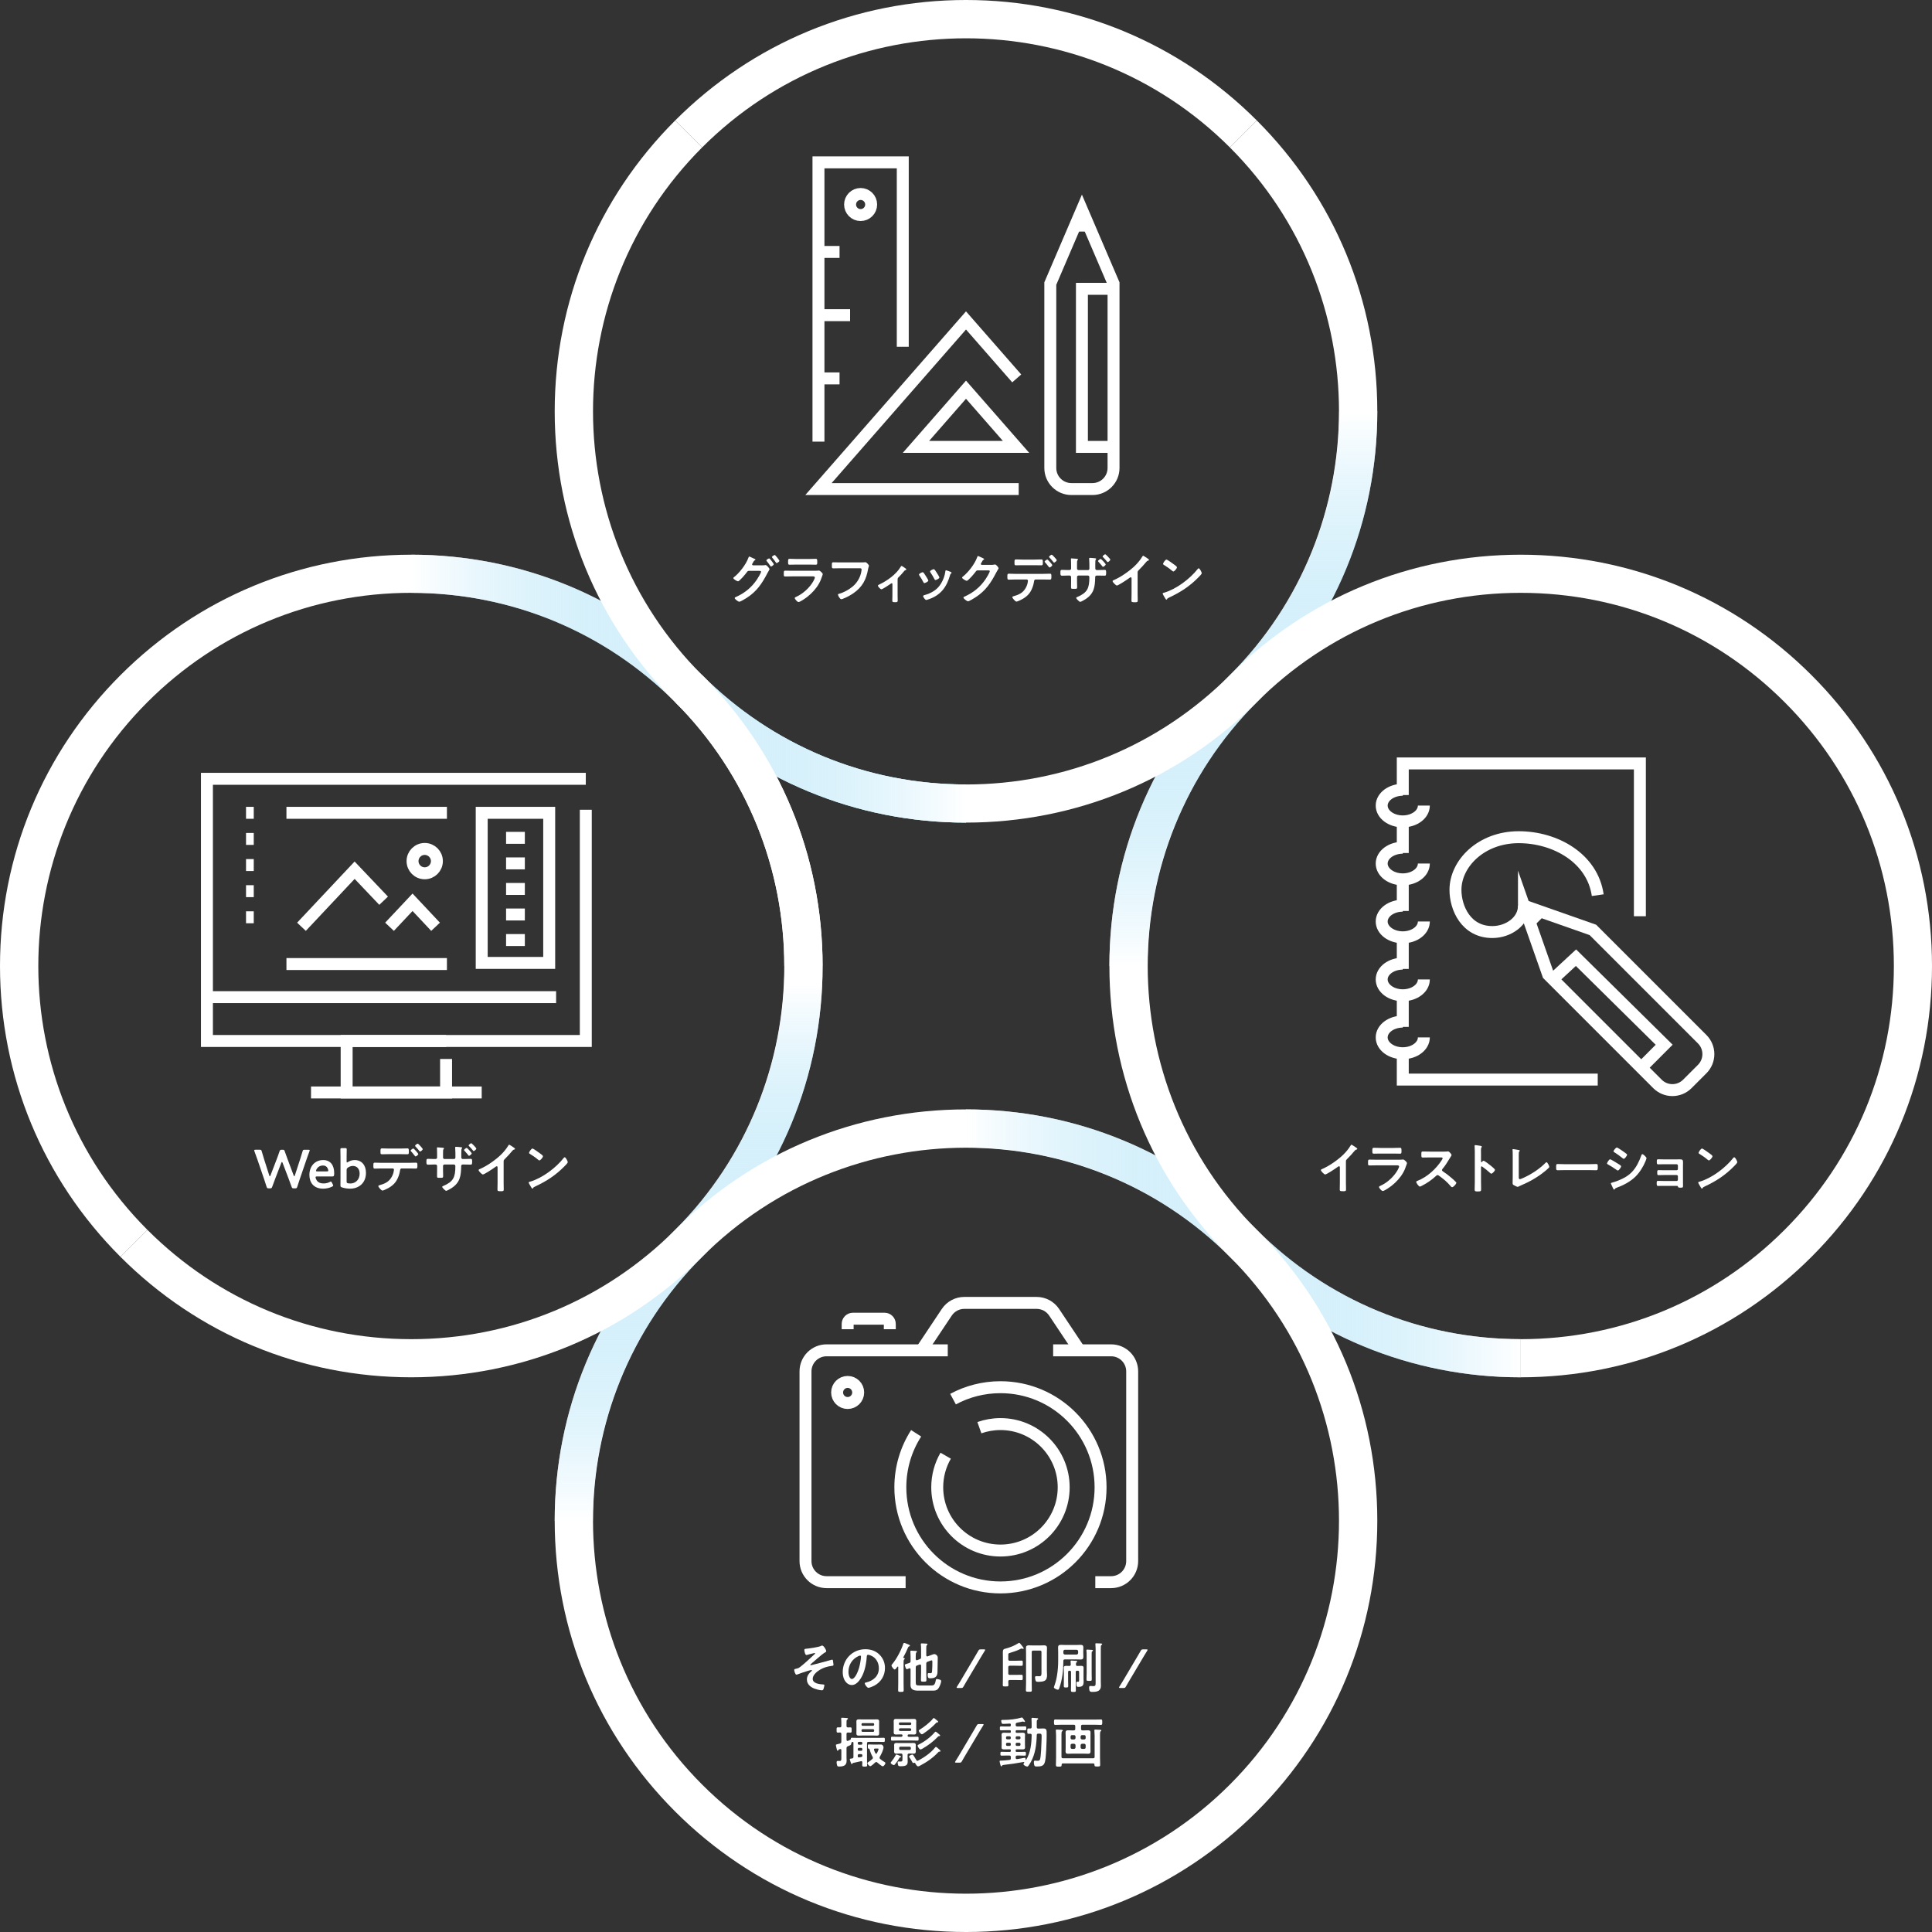
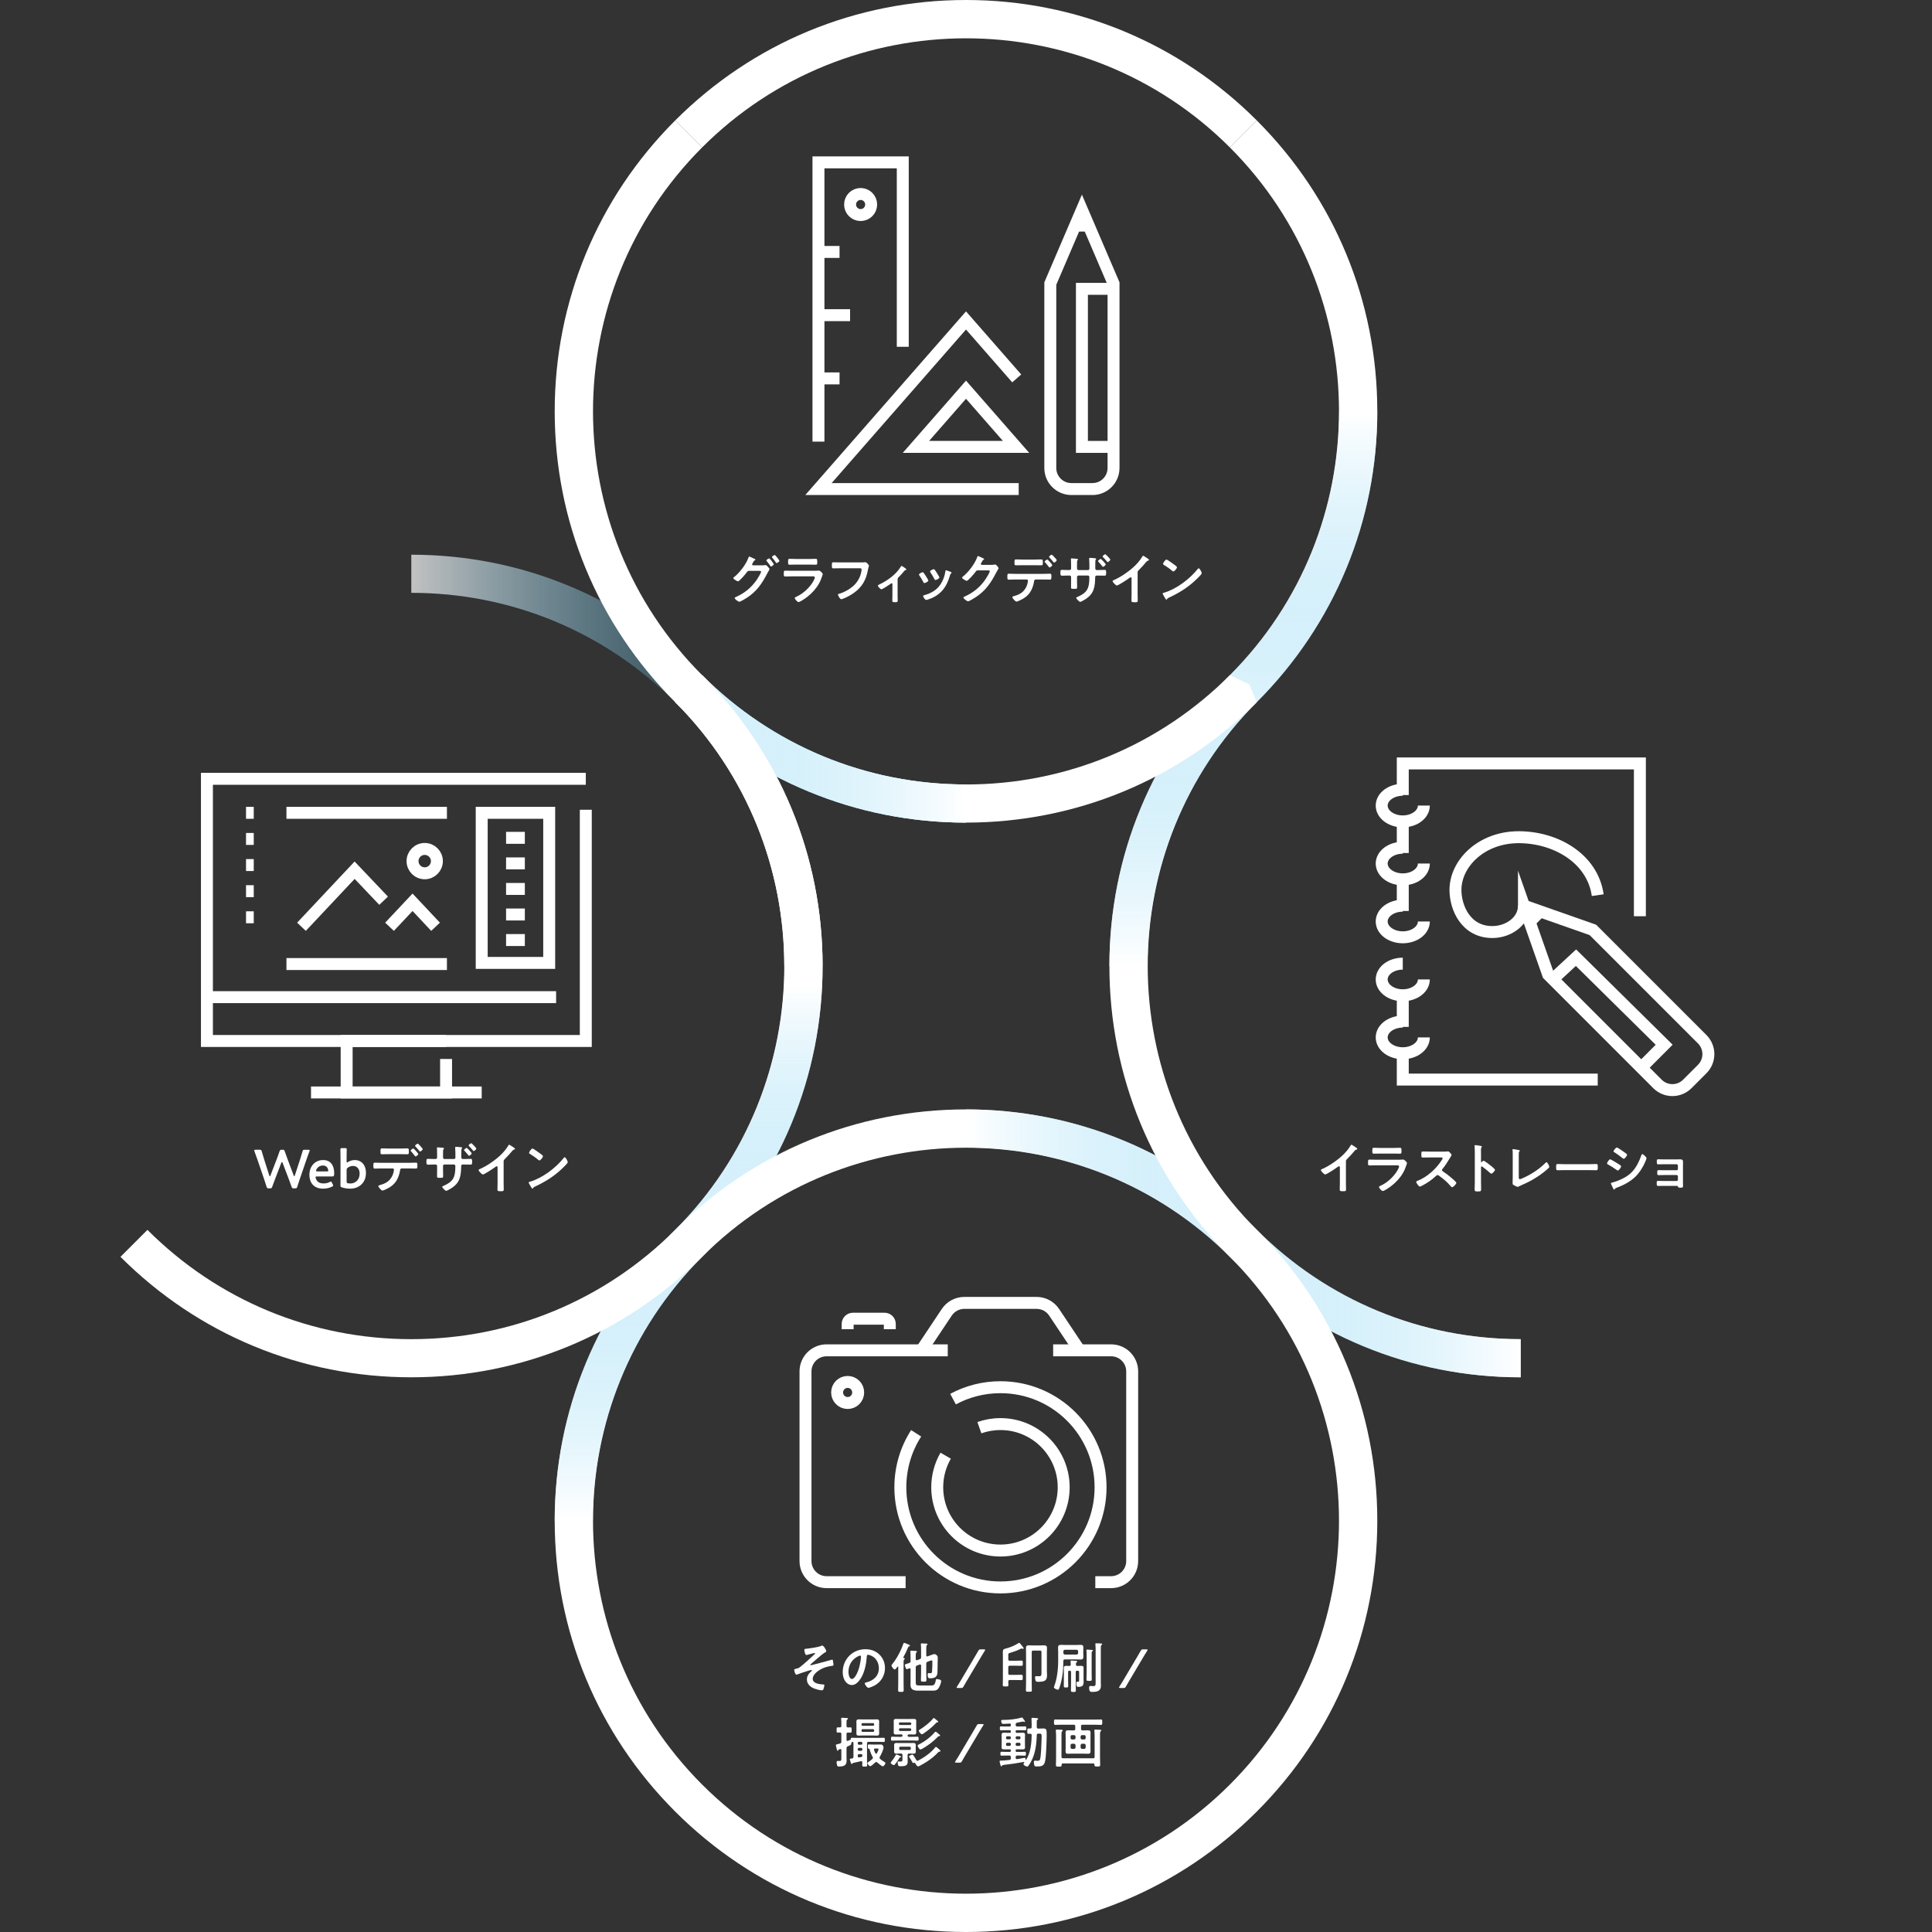
<svg xmlns="http://www.w3.org/2000/svg" xmlns:xlink="http://www.w3.org/1999/xlink" width="550" height="550" viewBox="0 0 550 550">
  <rect x="0" y="0" width="550" height="550" fill="#333333" stroke="none" />
  <defs>
    <style>.p{fill:url(#i);}.p,.q,.r,.s,.t,.u,.v,.w,.x,.y{stroke-width:0px;}.p,.q,.r,.s,.u,.v,.x,.y{mix-blend-mode:multiply;opacity:.7;}.z{fill:none;stroke:#fff;stroke-miterlimit:10;stroke-width:3.402px;}.aa{isolation:isolate;}.q{fill:url(#g);}.r{fill:url(#e);}.s{fill:url(#d);}.t{fill:#fff;}.u{fill:url(#b);}.v{fill:url(#h);}.w{fill:url(#f);}.x{fill:url(#j);}.y{fill:url(#c);}</style>
    <linearGradient id="b" x1="350.118" y1="371.103" x2="432.912" y2="371.103" gradientUnits="userSpaceOnUse">
      <stop offset="0" stop-color="#58c4ef" stop-opacity=".3" />
      <stop offset="1" stop-color="#fff" />
    </linearGradient>
    <linearGradient id="c" x1="2709.971" y1="727.798" x2="2792.765" y2="727.798" gradientTransform="translate(3067.765 1064.607) rotate(-180)" xlink:href="#b" />
    <linearGradient id="d" x1="868.057" y1="-312.328" x2="950.851" y2="-312.328" gradientTransform="translate(683.431 1067.939) rotate(-90)" xlink:href="#b" />
    <linearGradient id="e" x1="2242.883" y1="713.229" x2="2325.677" y2="713.229" gradientTransform="translate(2442.765 892.126) rotate(-180)" xlink:href="#b" />
    <linearGradient id="f" x1="204.403" y1="213.191" x2="337.492" y2="213.191" gradientUnits="userSpaceOnUse">
      <stop offset="0" stop-color="#6ebdd5" />
      <stop offset="1" stop-color="#69c7c2" />
    </linearGradient>
    <linearGradient id="g" x1="213.191" y1="350.8" x2="213.191" y2="280.265" xlink:href="#b" />
    <linearGradient id="h" x1="1263.717" y1="1931.87" x2="1346.511" y2="1931.87" gradientTransform="translate(2110.767 -913.6) rotate(90)" xlink:href="#b" />
    <linearGradient id="i" x1="87.598" y1="617.976" x2="170.392" y2="617.976" gradientTransform="translate(104.607 -404.785)" xlink:href="#b" />
    <linearGradient id="j" x1="811.027" y1="2247.871" x2="893.821" y2="2247.871" gradientTransform="translate(2584.679 -618.821) rotate(90)" xlink:href="#b" />
  </defs>
  <g class="aa">
    <g id="a">
      <path class="t" d="M275,315.823h0v10.906c27.204,0,54.408,10.355,75.118,31.065l7.677-7.677c-22.115-22.115-51.519-34.294-82.794-34.294Z" />
      <path class="t" d="M432.912,392.088c-31.276,0-60.679-12.179-82.794-34.294l7.677-7.677c20.064,20.065,46.741,31.115,75.117,31.115" />
      <path class="u" d="M432.912,392.088c-31.276,0-60.679-12.179-82.794-34.294l7.677-7.677c20.064,20.065,46.741,31.115,75.117,31.115" />
      <path class="y" d="M275,315.823c31.276,0,60.679,12.179,82.794,34.294l-7.677,7.677c-20.064-20.065-46.741-31.115-75.117-31.115" />
      <path class="t" d="M357.794,199.882l-7.677-7.676c41.42-41.42,41.42-108.816,0-150.236l7.677-7.676c22.115,22.115,34.294,51.518,34.294,82.794s-12.179,60.679-34.294,82.794Z" />
      <path class="s" d="M392.088,117.088c0,31.276-12.179,60.679-34.294,82.794l-7.677-7.677c20.065-20.064,31.115-46.741,31.115-75.117" />
      <path class="t" d="M350.118,41.971C308.699.551,241.302.551,199.882,41.971l-7.677-7.676C214.321,12.179,243.725,0,275,0s60.679,12.179,82.794,34.294l-7.677,7.676Z" />
-       <path class="t" d="M432.912,392.088c31.275,0,60.679-12.179,82.794-34.294,22.115-22.115,34.294-51.519,34.294-82.794s-12.179-60.679-34.294-82.794c-22.115-22.115-51.519-34.294-82.794-34.294s-60.679,12.179-82.794,34.295l7.677,7.676c20.064-20.065,46.741-31.115,75.117-31.115s55.053,11.05,75.117,31.115c20.065,20.065,31.115,46.742,31.115,75.117s-11.05,55.053-31.115,75.117c-20.065,20.065-46.742,31.115-75.117,31.115v10.856Z" />
-       <path class="t" d="M34.294,357.794C12.179,335.679,0,306.275,0,275s12.179-60.679,34.294-82.794c22.115-22.115,51.519-34.295,82.794-34.295s60.679,12.179,82.794,34.295l-7.677,7.676c-20.064-20.065-46.741-31.115-75.117-31.115s-55.053,11.05-75.117,31.115C.551,241.302.551,308.698,41.971,350.117l-7.677,7.677Z" />
      <path class="r" d="M117.088,157.912c31.276,0,60.679,12.179,82.794,34.294l-7.677,7.677c-20.064-20.065-46.741-31.115-75.117-31.115" />
      <path class="t" d="M275,550c-31.275,0-60.679-12.179-82.794-34.294-22.115-22.115-34.294-51.519-34.294-82.795s12.179-60.679,34.294-82.794l7.677,7.677c-41.42,41.42-41.42,108.816,0,150.235,20.708,20.708,47.917,31.062,75.117,31.065,27.208.003,54.406-10.352,75.118-31.065,41.42-41.42,41.42-108.816,0-150.235l1.373-6.56,6.303-1.116c22.115,22.115,34.294,51.519,34.294,82.794s-12.179,60.679-34.294,82.795c-22.115,22.115-51.519,34.294-82.795,34.294Z" />
      <path class="t" d="M192.206,199.882c-22.115-22.115-34.294-51.519-34.294-82.794s12.179-60.679,34.294-82.794l7.677,7.676c-41.42,41.42-41.42,108.816,0,150.236l-7.677,7.676Z" />
      <path class="w" d="M275,234.177c-31.275,0-60.679-12.179-82.795-34.294l7.677-7.677c20.065,20.065,46.742,31.115,75.118,31.115v10.856Z" />
      <path class="t" d="M199.882,357.794l-7.677-7.677c41.42-41.42,41.42-108.815,0-150.235l7.677-7.677c22.115,22.115,34.294,51.519,34.294,82.794s-12.179,60.679-34.294,82.794Z" />
      <path class="q" d="M234.177,275c0,31.276-12.179,60.679-34.294,82.794l-7.677-7.677c20.065-20.064,31.115-46.741,31.115-75.117" />
      <path class="v" d="M157.912,432.911c0-31.276,12.179-60.679,34.294-82.794l7.677,7.677c-20.065,20.064-31.115,46.741-31.115,75.117" />
      <path class="t" d="M275,234.177c-31.275,0-60.679-12.179-82.795-34.294l7.677-7.677c20.065,20.065,46.742,31.115,75.118,31.115v10.856Z" />
      <path class="p" d="M275,234.177c-31.276,0-60.679-12.179-82.794-34.294l7.677-7.677c20.064,20.065,46.741,31.115,75.117,31.115" />
      <path class="t" d="M357.794,199.883l-7.677-7.677c-22.115,22.115-34.294,51.519-34.294,82.794h10.906c0-27.204,10.355-54.407,31.065-75.117Z" />
      <path class="x" d="M315.823,275c0-31.276,12.179-60.679,34.294-82.794l7.677,7.677c-20.065,20.064-31.115,46.741-31.115,75.117" />
      <path class="t" d="M275,234.177v-10.856c28.375,0,55.053-11.05,75.117-31.115l5.488,2.6,2.189,5.077c-22.116,22.115-51.519,34.294-82.794,34.294Z" />
      <path class="t" d="M234.177,275c0-31.275-12.179-60.679-34.294-82.794h-7.677s0,7.677,0,7.677c20.71,20.71,31.065,47.914,31.065,75.117h10.906Z" />
      <path class="t" d="M275,315.823c-31.275,0-60.679,12.179-82.794,34.294l7.677,7.677c20.71-20.71,47.914-31.065,75.118-31.065v-10.906Z" />
      <path class="t" d="M315.823,275c0,31.275,12.179,60.679,34.294,82.794l7.677-7.677c-20.71-20.71-31.065-47.914-31.065-75.117h-10.906Z" />
      <path class="t" d="M117.088,392.088c-31.275,0-60.679-12.179-82.794-34.294l7.677-7.677c20.065,20.065,46.742,31.115,75.117,31.115s55.053-11.05,75.117-31.115l7.677,1.116v6.56c-22.115,22.115-51.518,34.294-82.794,34.294Z" />
      <path class="t" d="M217.144,160.932c.218,0,.419,0,.621-.046.063-.015.108-.031.171-.031.341,0,1.132.947,1.132,1.195,0,.062-.078.171-.186.372-.094.171-.249.404-.404.714-1.535,2.964-3.025,5.214-5.896,7.061-.341.218-1.784,1.102-2.111,1.102-.357,0-1.318-.761-1.318-1.04,0-.155.201-.248.311-.295,2.498-1.102,4.469-2.7,6.004-4.966.249-.372,1.195-1.877,1.195-2.265,0-.201-.264-.218-.48-.218h-2.949c-.311.031-.372.031-.652.42-.28.419-2.08,2.56-2.483,2.56-.202,0-1.334-.59-1.334-.931,0-.093.062-.155.139-.217,1.598-1.226,3.461-3.647,4.144-5.54.062-.155.123-.373.248-.373.108,0,.746.311,1.102.481.094.047.155.078.202.093.186.078.466.171.466.311,0,.093-.155.155-.233.201-.186.109-.249.233-.403.512-.063.109-.125.218-.218.373-.047.078-.108.186-.108.279,0,.155.125.233.264.248h2.777ZM220.279,160.622c0,.232-.605.651-.791.651-.092,0-.139-.093-.202-.171-.311-.465-.652-.931-1.008-1.365-.047-.062-.108-.125-.108-.202,0-.186.636-.573.806-.573.171,0,1.304,1.49,1.304,1.66ZM221.878,159.659c0,.233-.606.636-.792.636-.108,0-.155-.078-.201-.155-.311-.45-.668-.962-1.025-1.366-.045-.046-.108-.124-.108-.186,0-.201.637-.59.807-.59.155,0,1.32,1.459,1.32,1.66Z" />
      <path class="t" d="M231.444,162.484c.357,0,1.071,0,1.397-.031.078-.015.201-.031.278-.031.327,0,1.102.745,1.102,1.025,0,.108-.123.404-.201.636-.249.745-.497,1.397-.901,2.095-.775,1.381-1.97,2.684-3.212,3.662-.434.357-2.109,1.552-2.591,1.552-.356,0-1.071-.885-1.071-1.148,0-.186.388-.326.543-.404,1.862-.838,3.771-2.623,4.764-4.407.108-.202.419-.807.419-1.009,0-.373-.419-.342-.667-.342h-5.773c-.652,0-1.304.031-1.97.031-.435,0-.435-.155-.435-.76,0-.792.016-.9.45-.9.652,0,1.32.031,1.986.031h5.881ZM230.404,159.132c.637,0,1.428-.047,1.831-.047.388,0,.419.171.419.946,0,.528,0,.729-.419.729-.62,0-1.225-.031-1.831-.031h-3.801c-.605,0-1.21.031-1.816.031-.434,0-.434-.186-.434-.76,0-.729.031-.916.419-.916.434,0,1.226.047,1.831.047h3.801Z" />
      <path class="t" d="M244.671,160.109c.325,0,1.087,0,1.396-.031.063,0,.233-.031.28-.031.372,0,1.04.838,1.04.993s-.139.326-.264.993c-.527,2.995-1.63,5.059-4.144,6.828-.899.621-1.956,1.195-2.979,1.583-.155.062-.356.14-.511.14-.374,0-.932-1.04-.932-1.288,0-.171.139-.217.28-.248,1.349-.357,2.808-1.179,3.864-2.048,1.365-1.133,2.312-2.778,2.544-4.531.016-.093.031-.28.031-.373,0-.294-.264-.326-.543-.326h-5.508c-.652,0-1.289.031-1.941.031-.48,0-.464-.14-.464-.838,0-.714-.016-.885.419-.885.667,0,1.334.031,2.001.031h5.432Z" />
      <path class="t" d="M255.527,169.451c0,.528.031,1.04.031,1.567,0,.388-.325.419-.621.419-.869,0-.916-.078-.916-.497,0-.481.031-.978.031-1.458v-3.212c0-.078-.031-.233-.186-.233-.139,0-.294.14-.403.218-.341.248-2.235,1.505-2.544,1.505-.265,0-.993-.745-.993-1.025,0-.171.186-.248.356-.325,2.25-1.055,4.811-2.871,6.1-5.013.076-.125.139-.279.264-.279.186,0,.744.419.916.543.155.093.434.264.434.466,0,.124-.108.171-.217.186-.233.062-.294.155-.45.341-.404.512-.932,1.086-1.397,1.552-.325.311-.403.388-.403.853v4.392Z" />
      <path class="t" d="M262.922,163.042c.171.201.527.76.683,1.009.139.218.668,1.024.668,1.226,0,.326-.932.713-1.118.713-.155,0-.233-.139-.294-.264-.327-.652-.699-1.272-1.118-1.877-.047-.078-.125-.171-.125-.28,0-.279.838-.667,1.04-.667.125,0,.186.062.264.14ZM270.603,162.794c.125.046.28.124.28.279,0,.108-.11.171-.188.233-.123.093-.139.14-.201.326-.466,1.598-1.056,3.057-2.127,4.345-1.132,1.335-2.561,2.173-4.22,2.7-.108.031-.372.125-.48.125-.296,0-.87-.854-.87-1.071,0-.171.094-.233.249-.28,2.001-.543,3.693-1.458,4.811-3.274.667-1.071,1.102-2.281,1.273-3.523.015-.14.031-.311.201-.311.141,0,1.087.373,1.273.45ZM266.723,163.135c.141.218.699,1.071.699,1.272,0,.311-.899.714-1.118.714-.154,0-.248-.171-.309-.295-.327-.652-.684-1.225-1.087-1.831-.062-.078-.139-.186-.139-.311,0-.264.838-.651,1.039-.651.218,0,.513.434.776.869l.139.233Z" />
      <path class="t" d="M282.249,160.808c.278,0,.511-.015.869-.093.047,0,.108-.016.17-.016.311,0,.993.854.993,1.055,0,.078-.062.187-.186.388-.123.186-.278.45-.48.838-1.521,2.949-3.041,5.214-5.897,7.061-.341.218-1.799,1.133-2.125,1.133-.341,0-1.318-.76-1.318-1.055,0-.155.186-.232.311-.279,2.498-1.118,4.453-2.7,5.99-4.966.264-.388,1.194-1.893,1.194-2.281,0-.201-.248-.217-.466-.217h-2.947c-.357,0-.451.155-.652.434-.296.419-2.08,2.545-2.499,2.545-.186,0-1.318-.59-1.318-.916,0-.109.062-.171.139-.218,1.63-1.288,3.429-3.6,4.144-5.555.062-.155.108-.373.248-.373.078,0,.497.187.823.342.139.077.93.372.93.543,0,.078-.078.14-.139.171-.218.078-.264.155-.527.636-.063.124-.28.434-.28.559,0,.171.108.248.264.264h2.763Z" />
      <path class="t" d="M296.874,163.368c.652,0,1.304-.047,1.956-.047.45,0,.48.078.48.823,0,.636-.031.853-.434.853-.668,0-1.334-.031-2.002-.031h-2.033c-.434,0-.434.388-.497.714-.155.962-.511,1.986-1.024,2.809-.744,1.195-1.956,1.986-3.227,2.529-.171.078-.56.248-.729.248-.341,0-1.179-1.024-1.179-1.272,0-.186.233-.218.419-.28.697-.201,1.334-.419,1.956-.806.993-.606,1.676-1.707,1.954-2.824.032-.14.125-.636.125-.745,0-.218-.155-.373-.357-.373h-3.149c-.652,0-1.351.047-1.956.047-.419,0-.403-.295-.403-.885,0-.574.015-.807.387-.807.543,0,1.289.047,1.972.047h7.743ZM294.485,159.303c.683,0,1.427-.047,1.956-.047.464,0,.434.311.434.931,0,.528,0,.745-.419.745-.652,0-1.318-.031-1.97-.031h-3.306c-.652,0-1.304.031-1.97.031-.435,0-.404-.248-.404-.806s-.031-.869.435-.869c.497,0,1.242.047,1.939.047h3.306ZM299.559,160.87c0,.232-.574.683-.776.683-.078,0-.186-.14-.325-.311-.296-.404-.621-.776-.946-1.148-.063-.046-.141-.124-.141-.201,0-.171.605-.606.776-.606.17,0,1.412,1.381,1.412,1.583ZM300.211,158.651c.125.139.621.667.621.823,0,.217-.56.683-.762.683-.108,0-.217-.171-.387-.388-.249-.326-.637-.745-.916-1.039-.063-.062-.125-.125-.125-.202,0-.186.589-.62.76-.62.139,0,.683.605.807.745Z" />
      <path class="t" d="M304.406,162.282c.404,0,.513-.233.513-.404v-1.055c0-.869-.047-1.691-.047-1.707,0-.124.047-.155.155-.155.264,0,1.163.077,1.459.108.108.015.403.046.403.186,0,.062-.062.125-.092.171-.202.233-.188.357-.188,1.366v1.071c0,.217.171.419.388.419h2.747c.218,0,.388-.155.388-.466,0-.559,0-2.172-.062-2.638-.016-.062-.016-.124-.016-.186,0-.14.108-.186.327-.186.201,0,.527.046.961.078.404.031.715.046.715.201,0,.093-.047.14-.155.264-.078.093-.094.776-.094,1.304v1.133c0,.326.155.497.466.497h.419c.605,0,1.334-.047,1.816-.047.294,0,.387.125.387.729,0,.776-.045.916-.419.916-.605,0-1.194-.031-1.784-.031h-.419c-.497,0-.497.325-.497.527-.062,2.7-.294,4.562-2.7,6.16-.264.171-1.304.807-1.583.807-.217,0-1.118-.885-1.118-1.117,0-.14.125-.202.249-.248,2.949-1.258,3.492-2.514,3.492-5.633,0-.264-.11-.497-.404-.497h-2.716c-.217,0-.388.186-.388.387v1.49c0,.419.032.854.032,1.288,0,.667-.078.62-1.009.62-.543,0-.729,0-.729-.404,0-.497.016-.993.016-1.49v-1.474c0-.233-.186-.419-.419-.419h-.466c-.574,0-1.165.046-1.739.046-.372,0-.419-.294-.419-.714,0-.744.016-.946.404-.946.45,0,1.132.047,1.753.047h.372ZM314.773,160.683c0,.218-.574.683-.776.683-.094,0-.217-.187-.419-.45-.28-.341-.574-.683-.885-1.009-.047-.047-.108-.108-.108-.186,0-.171.605-.606.76-.606.171,0,1.428,1.366,1.428,1.567ZM316.091,159.318c0,.217-.543.698-.76.698-.078,0-.155-.093-.202-.155-.325-.403-.729-.869-1.102-1.241-.062-.046-.139-.124-.139-.201,0-.186.589-.636.744-.636.171,0,1.459,1.351,1.459,1.537Z" />
      <path class="t" d="M323.856,168.954c0,.683.031,1.366.031,2.033,0,.419-.202.465-.776.465-.854,0-1.009-.046-1.009-.45,0-.667.032-1.334.032-2.002v-4.221c0-.093.045-.434-.249-.434-.155,0-.48.264-.605.357-.466.341-2.933,1.986-3.337,1.986-.264,0-1.21-.947-1.21-1.241,0-.155.139-.218.249-.264,2.032-.854,4.531-2.592,6.098-4.113.807-.792,1.537-1.66,2.111-2.623.045-.078.139-.233.248-.233s.59.326,1.056.636c.17.109.605.373.605.559,0,.093-.078.124-.155.155-.341.093-.388.108-.605.372-.746.9-1.304,1.506-2.127,2.328-.233.233-.356.342-.356.699v5.99Z" />
      <path class="t" d="M342.113,163.166c0,.264-.621.869-.823,1.071-2.514,2.592-5.152,4.33-8.426,5.851-.513.248-.527.264-.652.527-.031.062-.078.093-.155.093-.17,0-.497-.62-.605-.806-.094-.155-.466-.776-.466-.932,0-.171.28-.201.482-.264,3.429-1.009,7.308-3.941,9.513-6.75.062-.078.154-.171.264-.171.309,0,.869,1.148.869,1.381ZM334.106,160.606c.201.14.946.652.946.885,0,.357-.729,1.195-1.024,1.195-.125,0-.42-.232-.621-.419-.435-.387-1.506-1.102-2.064-1.443-.125-.078-.249-.155-.249-.295,0-.232.621-1.225.979-1.225.248,0,1.737,1.086,2.033,1.303Z" />
      <path class="t" d="M383.155,336.619c0,.683.031,1.365.031,2.033,0,.419-.202.466-.776.466-.854,0-1.009-.047-1.009-.45,0-.668.032-1.336.032-2.002v-4.222c0-.092.045-.434-.249-.434-.155,0-.48.264-.605.356-.466.343-2.933,1.986-3.337,1.986-.264,0-1.21-.946-1.21-1.241,0-.155.139-.217.249-.264,2.032-.854,4.531-2.591,6.098-4.112.807-.792,1.537-1.661,2.111-2.624.045-.078.139-.233.248-.233s.59.327,1.055.637c.171.108.606.372.606.558,0,.094-.078.125-.155.155-.341.092-.388.108-.605.372-.746.901-1.304,1.506-2.127,2.328-.233.233-.356.341-.356.699v5.99Z" />
      <path class="t" d="M397.765,330.149c.357,0,1.071,0,1.396-.032.078-.015.202-.031.28-.031.327,0,1.102.746,1.102,1.024,0,.108-.125.404-.202.637-.248.744-.495,1.396-.899,2.095-.776,1.381-1.97,2.685-3.212,3.662-.434.357-2.111,1.551-2.591,1.551-.357,0-1.071-.885-1.071-1.148,0-.186.388-.325.543-.403,1.862-.838,3.771-2.622,4.764-4.408.108-.201.419-.807.419-1.008,0-.372-.419-.341-.667-.341h-5.773c-.652,0-1.304.031-1.972.031-.434,0-.434-.155-.434-.76,0-.792.015-.901.45-.901.652,0,1.318.032,1.986.032h5.881ZM396.725,326.796c.636,0,1.428-.045,1.831-.045.388,0,.419.17.419.946,0,.527,0,.729-.419.729-.621,0-1.226-.032-1.831-.032h-3.801c-.605,0-1.211.032-1.816.032-.434,0-.434-.188-.434-.76,0-.729.031-.916.419-.916.434,0,1.226.045,1.831.045h3.801Z" />
      <path class="t" d="M411.24,327.836c.248,0,.513,0,.667-.031.094,0,.249-.031.343-.031.325,0,.993.853.993,1.055,0,.078-.171.327-.343.605-.092.141-.186.296-.248.404-.621,1.039-1.242,2.017-2.017,2.947-.078.094-.125.171-.125.296,0,.186.094.278.233.372.854.558,1.847,1.318,2.622,2.002.374.325.76.683,1.118,1.055.062.062.108.125.108.217,0,.327-.853,1.242-1.179,1.242-.17,0-.28-.108-.388-.233-1.118-1.334-2.048-2.08-3.429-3.073-.125-.092-.217-.139-.357-.139-.201,0-.341.155-.464.264-1.148,1.071-2.483,2.002-3.88,2.716-.139.078-.543.294-.683.294-.325,0-1.04-1.04-1.04-1.318,0-.186.186-.264.327-.311,2.747-1.055,5.354-3.429,6.92-5.881.078-.125.265-.388.265-.527,0-.233-.218-.264-.451-.264h-3.212c-.667,0-1.334.031-2.001.031-.419,0-.388-.233-.388-.946,0-.543-.016-.776.372-.776.668,0,1.334.031,2.017.031h4.222Z" />
      <path class="t" d="M422.329,330.443c.309,0,1.862,1.226,2.172,1.49.217.186,1.085.853,1.085,1.118,0,.264-.729,1.071-1.039,1.071-.125,0-.249-.11-.343-.202-.838-.746-1.334-1.165-2.25-1.816-.045-.031-.092-.062-.155-.062-.139,0-.186.125-.186.248v4.238c0,.62.031,1.225.031,1.846,0,.715-.015.807-.961.807-.621,0-.885-.016-.885-.527,0-.699.047-1.397.047-2.095v-8.846c0-.403-.032-.822-.047-1.21,0-.078-.016-.217-.016-.28,0-.155.047-.233.202-.233.094,0,.419.047.527.063.699.092,1.334.155,1.334.372,0,.062-.047.155-.078.202-.139.17-.17.403-.17.822,0,.233.015.527.015.916v2.328c0,.125.078.155.125.155.062,0,.094-.015.139-.062.11-.125.28-.341.451-.341Z" />
      <path class="t" d="M432.362,335.052c0,.388.031.637.311.637.186,0,.899-.327,1.271-.498,2.111-.977,4.314-2.436,5.959-4.081.094-.092.233-.248.374-.248.248,0,.775,1.024.775,1.334,0,.108-.092.202-.17.28-.341.341-.715.652-1.087.961-2.048,1.692-4.392,2.996-6.828,4.036-.186.078-.372.155-.543.248-.108.063-.264.155-.388.155-.186,0-1.039-.45-1.226-.574-.186-.139-.201-.278-.201-.543,0-.527.031-1.102.031-1.676v-6.315c0-.341,0-.683-.016-.948-.015-.108-.045-.434-.045-.511,0-.094.045-.186.17-.186.062,0,.233.031.325.047.249.031,1.025.154,1.258.217.139.031.325.047.325.202,0,.092-.078.139-.139.201-.141.125-.141.311-.141.482-.015.233-.015.48-.015.729v6.051Z" />
      <path class="t" d="M452.493,331.42c.715,0,1.723-.047,1.925-.047.419,0,.435.125.435.979,0,.497-.016.791-.419.791-.652,0-1.304-.031-1.941-.031h-7.138c-.636,0-1.288.031-1.939.031-.403,0-.419-.294-.419-.776,0-.869.031-.993.435-.993.201,0,1.271.047,1.923.047h7.138Z" />
      <path class="t" d="M458.366,330.024c.202,0,1.661.899,1.925,1.071.419.248,1.21.683,1.21.93,0,.28-.62,1.195-.93,1.195-.108,0-.264-.108-.357-.17-.869-.621-1.551-1.04-2.467-1.567-.108-.063-.264-.125-.264-.265,0-.248.589-1.194.883-1.194ZM458.878,336.682c.419-.094,1.412-.451,1.847-.621,1.504-.605,2.73-1.273,3.864-2.436,1.257-1.32,2.048-2.996,2.653-4.688.062-.155.125-.372.327-.372.231,0,1.163.854,1.163,1.165,0,.108-.125.387-.202.605-.031.108-.078.186-.092.248-.621,1.537-1.676,3.212-2.871,4.392-1.443,1.412-3.415,2.452-5.307,3.135-.372.139-.404.171-.59.45-.031.047-.092.094-.155.094-.17,0-.294-.341-.387-.527-.171-.374-.343-.746-.513-1.118-.016-.031-.031-.094-.031-.139,0-.125.201-.155.294-.186ZM461.858,327.619c.327.233.885.62,1.165.853.092.078.17.155.17.265,0,.278-.652,1.147-.93,1.147-.125,0-.296-.123-.388-.201-.729-.59-1.49-1.148-2.282-1.645-.108-.063-.264-.155-.264-.294,0-.218.668-1.071.948-1.071.186,0,.93.511,1.349.791.108.062.186.125.233.155Z" />
      <path class="t" d="M477.353,330.055c.296,0,.605-.016.916-.016.746,0,.854.233.854.87,0,.233-.016.542-.016.899v4.78c0,.325.016.667.016.993,0,.497-.139.527-.683.527-.621,0-.699-.031-.776-.341-.031-.17-.155-.17-.48-.17h-3.647c-.543,0-1.179.015-1.537.015-.372,0-.372-.264-.372-.838,0-.28-.015-.605.341-.605.28,0,.993.031,1.553.031h3.787c.201,0,.356-.155.356-.357v-.977c0-.186-.155-.357-.356-.357h-3.631c-.543,0-1.226.032-1.553.032-.372,0-.341-.327-.341-.838,0-.296-.031-.59.341-.59.341,0,.993.031,1.537.031h3.647c.201,0,.356-.155.356-.357v-.977c0-.202-.155-.372-.356-.372h-3.756c-.466,0-1.132.031-1.521.031-.357,0-.374-.249-.374-.683,0-.45-.031-.76.341-.76.296,0,1.025.031,1.537.031h3.817Z" />
-       <path class="t" d="M494.569,330.831c0,.264-.621.869-.823,1.071-2.514,2.591-5.152,4.329-8.426,5.849-.513.249-.527.265-.652.529-.031.062-.078.092-.155.092-.17,0-.497-.621-.605-.807-.094-.155-.466-.775-.466-.93,0-.171.28-.202.482-.264,3.429-1.009,7.308-3.942,9.513-6.751.062-.078.154-.17.264-.17.311,0,.869,1.148.869,1.381ZM486.561,328.271c.202.139.948.652.948.885,0,.356-.729,1.194-1.024,1.194-.125,0-.419-.233-.621-.419-.435-.388-1.506-1.102-2.064-1.443-.125-.078-.249-.155-.249-.294,0-.233.621-1.226.979-1.226.248,0,1.737,1.085,2.032,1.304Z" />
      <path class="t" d="M78.297,335.689c-.28.728-.527,1.365-.807,2.172-.139.372-.217.434-.62.434h-.374c-.403,0-.48-.062-.605-.45-.248-.807-.466-1.443-.713-2.188l-1.878-5.493c-.264-.744-.513-1.459-.869-2.42-.047-.11-.063-.202-.063-.265,0-.139.108-.17.357-.17h1.195c.403,0,.48.062.589.45.249.901.45,1.551.683,2.281l1.475,4.625c.047.141.092.202.155.202.047,0,.108-.062.155-.186l1.753-4.563c.294-.775.543-1.443.853-2.373.141-.374.218-.435.621-.435h.249c.403,0,.48.062.605.45.311.916.574,1.598.853,2.358l1.708,4.547c.047.125.092.186.155.186.047,0,.108-.062.155-.201l1.504-4.61c.233-.729.435-1.38.699-2.281.108-.388.186-.45.59-.45h1.085c.249,0,.357.031.357.17,0,.063-.016.155-.063.265-.372.961-.605,1.66-.869,2.405l-1.893,5.524c-.249.729-.466,1.381-.715,2.172-.123.388-.201.45-.605.45h-.388c-.403,0-.48-.062-.62-.434-.28-.823-.529-1.475-.792-2.172l-1.784-4.688c-.047-.125-.108-.202-.17-.202-.063,0-.11.063-.171.202l-1.8,4.688Z" />
      <path class="t" d="M94.752,337.193c.063.125.094.217.094.294,0,.141-.094.218-.311.327-.699.356-1.629.574-2.544.574-2.763,0-3.911-1.816-3.911-3.911,0-2.405,1.521-4.236,3.926-4.236,1.986,0,3.135,1.365,3.135,3.756,0,.791-.125.916-.527.916h-4.392c-.28,0-.388.047-.388.233,0,.217.155.605.327.869.356.558.977.885,1.986.885.636,0,1.241-.155,1.737-.419.139-.078.249-.125.311-.125.125,0,.186.108.294.327l.264.511ZM93.464,333.267c0-.202-.094-.497-.217-.729-.249-.48-.683-.746-1.304-.746-.76,0-1.334.327-1.708.87-.139.186-.278.497-.278.636,0,.125.108.171.356.171h2.748c.278,0,.387-.047.403-.202Z" />
      <path class="t" d="M100.954,330.241c1.97,0,3.229,1.428,3.229,3.631,0,3.104-2.251,4.516-4.485,4.516-.916,0-1.676-.141-2.328-.357-.357-.108-.45-.217-.45-.543,0-.201.015-1.412.015-2.109v-6.053c0-.699-.031-1.986-.031-2.095,0-.327.094-.388.45-.388h.901c.356,0,.45.062.45.388,0,.108-.031,1.396-.031,2.095v1.288c0,.218.031.327.125.327.045,0,.139-.047.248-.125.527-.341,1.195-.574,1.909-.574ZM102.382,334.105c0-1.396-.807-2.188-1.909-2.188-.543,0-1.025.186-1.444.482-.278.217-.356.356-.356.697v3.243c0,.357.092.466.45.529.186.031.403.045.652.045,1.318,0,2.607-.993,2.607-2.808Z" />
      <path class="t" d="M116.389,331.032c.652,0,1.304-.045,1.956-.045.45,0,.48.078.48.822,0,.636-.031.854-.435.854-.667,0-1.334-.031-2.001-.031h-2.033c-.435,0-.435.387-.497.713-.155.962-.511,1.986-1.024,2.808-.746,1.195-1.956,1.986-3.229,2.53-.17.078-.558.249-.728.249-.343,0-1.181-1.025-1.181-1.273,0-.186.233-.217.419-.28.699-.202,1.334-.419,1.956-.807.993-.605,1.676-1.707,1.956-2.824.031-.139.125-.636.125-.744,0-.218-.155-.372-.357-.372h-3.149c-.652,0-1.351.045-1.956.045-.419,0-.404-.294-.404-.885,0-.574.016-.806.388-.806.543,0,1.288.045,1.972.045h7.743ZM113.998,326.967c.684,0,1.428-.047,1.956-.047.466,0,.435.311.435.932,0,.527,0,.744-.419.744-.652,0-1.32-.031-1.972-.031h-3.305c-.652,0-1.304.031-1.97.031-.435,0-.404-.248-.404-.807s-.031-.869.435-.869c.497,0,1.241.047,1.939.047h3.305ZM119.074,328.535c0,.233-.574.683-.776.683-.078,0-.186-.139-.327-.311-.294-.403-.62-.776-.946-1.148-.062-.047-.139-.125-.139-.202,0-.17.605-.605.776-.605.17,0,1.412,1.381,1.412,1.583ZM119.726,326.315c.123.139.62.667.62.822,0,.218-.558.683-.76.683-.108,0-.217-.17-.388-.387-.248-.327-.636-.746-.916-1.04-.062-.063-.123-.125-.123-.202,0-.186.589-.621.76-.621.139,0,.683.606.807.746Z" />
      <path class="t" d="M123.921,329.947c.403,0,.511-.233.511-.404v-1.055c0-.869-.045-1.692-.045-1.707,0-.125.045-.155.155-.155.264,0,1.163.078,1.458.108.11.016.404.047.404.186,0,.062-.063.125-.094.171-.201.231-.186.356-.186,1.365v1.071c0,.217.171.419.388.419h2.747c.217,0,.388-.155.388-.466,0-.558,0-2.172-.062-2.638-.016-.062-.016-.125-.016-.186,0-.139.108-.186.325-.186.202,0,.529.047.962.078.404.031.715.047.715.202,0,.092-.047.139-.155.264-.078.092-.094.775-.094,1.302v1.134c0,.325.155.497.466.497h.419c.605,0,1.334-.047,1.815-.047.296,0,.388.125.388.729,0,.776-.047.916-.419.916-.605,0-1.195-.031-1.784-.031h-.419c-.497,0-.497.325-.497.527-.063,2.7-.294,4.563-2.7,6.161-.265.17-1.304.807-1.583.807-.217,0-1.118-.885-1.118-1.118,0-.141.125-.202.249-.249,2.949-1.257,3.491-2.514,3.491-5.632,0-.264-.108-.497-.403-.497h-2.716c-.217,0-.388.186-.388.388v1.49c0,.419.031.853.031,1.288,0,.667-.078.621-1.008.621-.543,0-.729,0-.729-.404,0-.497.015-.993.015-1.49v-1.474c0-.233-.186-.419-.419-.419h-.464c-.574,0-1.165.047-1.739.047-.372,0-.419-.296-.419-.715,0-.744.016-.946.403-.946.451,0,1.134.047,1.755.047h.372ZM134.287,328.349c0,.217-.574.683-.775.683-.094,0-.218-.186-.419-.45-.28-.343-.574-.684-.885-1.009-.047-.047-.108-.108-.108-.186,0-.171.605-.605.76-.605.17,0,1.427,1.365,1.427,1.567ZM135.606,326.982c0,.218-.543.699-.76.699-.078,0-.155-.092-.202-.155-.325-.403-.729-.869-1.102-1.241-.062-.047-.139-.125-.139-.202,0-.186.589-.636.744-.636.171,0,1.459,1.349,1.459,1.535Z" />
      <path class="t" d="M143.372,336.619c0,.683.031,1.365.031,2.033,0,.419-.201.466-.775.466-.854,0-1.009-.047-1.009-.45,0-.668.031-1.336.031-2.002v-4.222c0-.092.047-.434-.248-.434-.155,0-.482.264-.605.356-.466.343-2.933,1.986-3.337,1.986-.264,0-1.21-.946-1.21-1.241,0-.155.139-.217.248-.264,2.033-.854,4.532-2.591,6.1-4.112.806-.792,1.535-1.661,2.109-2.624.047-.078.141-.233.249-.233s.589.327,1.055.637c.171.108.605.372.605.558,0,.094-.078.125-.155.155-.341.092-.387.108-.605.372-.744.901-1.304,1.506-2.125,2.328-.233.233-.357.341-.357.699v5.99Z" />
      <path class="t" d="M161.629,330.831c0,.264-.621.869-.822,1.071-2.515,2.591-5.152,4.329-8.427,5.849-.511.249-.527.265-.652.529-.031.062-.078.092-.155.092-.17,0-.497-.621-.605-.807-.092-.155-.466-.775-.466-.93,0-.171.28-.202.482-.264,3.429-1.009,7.308-3.942,9.513-6.751.062-.078.155-.17.264-.17.311,0,.869,1.148.869,1.381ZM153.623,328.271c.201.139.946.652.946.885,0,.356-.729,1.194-1.024,1.194-.125,0-.419-.233-.621-.419-.435-.388-1.506-1.102-2.064-1.443-.125-.078-.248-.155-.248-.294,0-.233.62-1.226.977-1.226.248,0,1.737,1.085,2.033,1.304Z" />
      <path class="t" d="M235.214,470.055c0,.218-.311.357-.637.543-.574.327-2.994,2.514-3.724,3.104-.063.062-.171.155-.171.248,0,.063.063.11.141.11.186,0,5.353-1.381,5.896-1.553.063-.015.125-.031.186-.031.125,0,.186.139.218.233.031.139.155,1.055.155,1.195,0,.294-.155.294-.621.356-1.165.171-2.188.466-3.196,1.056-.885.527-2.096,1.49-2.096,2.622,0,1.351,2.019,1.537,3.012,1.598.154.016.309.016.309.218,0,.186-.201.946-.278,1.132-.094.217-.218.311-.466.311-.543,0-1.551-.28-2.08-.482-1.148-.434-2.156-1.271-2.156-2.606,0-1.071.605-1.753,1.349-2.421.047-.031.078-.094.078-.139,0-.108-.108-.141-.154-.141-.11,0-.917.233-1.087.28-.636.186-2.125.683-2.747.932-.108.045-.294.123-.419.123-.357,0-.637-1.071-.637-1.365,0-.233.202-.248.715-.372.48-.108.605-.171.993-.466,1.304-1.009,2.902-2.53,4.128-3.662.047-.047.108-.108.108-.186s-.062-.125-.139-.125c-.125,0-1.739.435-1.972.497-.108.031-.248.078-.357.078-.387,0-.589-1.132-.589-1.428s.155-.309.435-.341c.883-.078,3.538-.45,4.267-.791.092-.047.264-.139.356-.139.466,0,1.181,1.257,1.181,1.613Z" />
      <path class="t" d="M250.367,471.034c1.039,1.04,1.567,2.344,1.567,3.817,0,2.156-1.134,4.003-3.026,5.013-.357.186-1.32.62-1.692.62-.403,0-1.04-.961-1.04-1.302,0-.155.233-.188.388-.218,2.033-.48,3.631-1.815,3.631-4.034,0-1.661-.869-3.151-2.483-3.709-.139-.047-.45-.139-.589-.139-.357,0-.357.341-.374.605-.17,2.265-.713,5.027-2.203,6.812-.513.621-1.195,1.195-2.048,1.195-.948,0-1.692-.683-2.111-1.474-.341-.637-.482-1.475-.482-2.205,0-3.63,2.779-6.517,6.441-6.517,1.521,0,2.917.45,4.02,1.537ZM244.33,471.484c-1.77.838-2.793,2.499-2.793,4.469,0,.574.201,2.017.993,2.017.775,0,1.645-1.768,2.079-3.352.202-.744.497-2.281.497-3.026,0-.155-.078-.278-.248-.278-.125,0-.404.108-.527.17Z" />
      <path class="t" d="M257.572,472.197c0,.11-.078.141-.17.218-.155.108-.171.403-.171.885v5.865c0,.668.031,1.318.031,1.986,0,.48-.155.497-.791.497-.621,0-.791-.016-.791-.48,0-.668.031-1.334.031-2.002v-4.594c0-.062-.031-.139-.125-.139-.047,0-.078.016-.108.047-.139.201-.527.791-.776.791-.325,0-.916-.899-.916-1.132,0-.155.155-.311.249-.435,1.241-1.49,2.498-3.879,3.104-5.726.045-.125.108-.28.264-.28.17,0,1.008.372,1.288.482.125.045.357.155.357.311,0,.108-.141.186-.233.201-.155.047-.202.063-.296.28-.387.962-.822,1.815-1.302,2.7-.016.047-.078.141-.078.186,0,.094.062.141.155.141.108.015.278.045.278.201ZM260.692,472.321c.015.155.078.311.264.311.045,0,.078,0,.139-.016l.729-.278c.311-.125.388-.249.388-.56v-2.295c0-.435,0-.917-.063-1.289v-.155c0-.186.125-.201.265-.201.278,0,.961.045,1.257.062.123.016.372.031.372.202,0,.108-.078.139-.171.217-.17.125-.186.48-.186.977v1.941c.016.17.078.309.264.309.047,0,.094,0,.125-.015l.636-.233c.311-.108,1.025-.419,1.304-.419.249,0,.946.341.946,1.009,0,.154-.062,3.693-.076,4.143-.047,1.351-.762,1.739-2.019,1.739-.464,0-.775.015-.775-1.087,0-.202.045-.388.278-.388.155,0,.296.031.435.031.419,0,.48-.092.527-.48.078-.823.094-1.816.094-2.638v-.155c0-.202-.016-.388-.218-.388-.123,0-.558.171-.713.233l-.435.155c-.294.139-.372.249-.372.574v2.514c0,.699.047,1.412.047,2.111,0,.466-.155.48-.791.48-.621,0-.776-.015-.776-.48,0-.699.047-1.412.047-2.111v-1.986c-.016-.155-.078-.311-.264-.311-.047,0-.094.016-.141.016l-.729.264c-.325.108-.356.249-.387.574v4.097c0,.853.078,1.024.977,1.024h3.46c.574,0,1.009-.062,1.242-1.351.062-.294.047-.48.325-.48.249,0,.652.108.885.186.218.078.341.171.341.403,0,.56-.497,1.77-.869,2.188-.466.527-.962.527-1.614.527h-4.034c-1.118,0-2.203-.201-2.203-1.582,0-.45.015-.901.015-1.334v-3.135c0-.155-.062-.311-.248-.311-.094,0-.171.031-.249.062-.186.078-.45.202-.574.202-.294,0-.558-1.071-.558-1.195,0-.186.233-.264.713-.403.155-.047.341-.108.543-.171.294-.108.372-.264.372-.558v-1.443c0-.404-.015-.792-.047-1.118,0-.062-.015-.139-.015-.186,0-.186.139-.202.294-.202.202,0,1.118.062,1.334.078.108.016.264.047.264.186,0,.094-.078.141-.17.218-.171.139-.186.527-.186,1.085v.838Z" />
      <path class="t" d="M272.66,480.53c-.218,0-.327-.031-.327-.123,0-.063.031-.141.108-.265.296-.464.574-.93.87-1.396l4.39-7.418c.28-.466.543-.916.807-1.381.186-.341.28-.403.683-.403h.948c.217,0,.325.031.325.125,0,.062-.031.139-.108.264-.294.466-.59.946-.869,1.412l-4.392,7.386c-.264.451-.543.932-.807,1.397-.186.341-.28.403-.683.403h-.946Z" />
      <path class="t" d="M287.471,474.199c-.311,0-.435.139-.435.435v1.737c0,.311.125.435.435.435h1.537c.589,0,1.179-.031,1.768-.031.388,0,.374.17.374.76s.015.76-.357.76c-.605,0-1.195-.031-1.784-.031h-1.537c-.311,0-.419.123-.435.434.016.341.032.668.032,1.009,0,.403-.171.388-.792.388-.636,0-.807.015-.807-.388,0-.574.032-1.165.032-1.753v-6.053c0-.511-.016-1.008-.016-1.521,0-.885.28-.932.899-1.087,1.211-.325,2.421-.806,3.492-1.49.078-.045.155-.108.249-.108.154,0,.278.155.497.435.123.139.806.977.806,1.085,0,.11-.078.202-.186.202-.047,0-.123-.031-.17-.062-.078-.031-.141-.063-.218-.063-.154,0-.356.125-.48.188-.946.48-1.925.76-2.918,1.085-.387.125-.419.171-.419.574v1.21c0,.296.125.435.435.435h1.629c.56,0,1.134-.047,1.708-.047.372,0,.356.171.356.76,0,.574.016.729-.356.729-.574,0-1.148-.031-1.708-.031h-1.629ZM296.487,470.32c0-.311-.125-.435-.435-.435h-1.909c-.311,0-.434.125-.434.435v8.861c0,.667.031,1.334.031,2.001,0,.419-.171.419-.838.419-.652,0-.854,0-.854-.419,0-.667.047-1.334.047-2.001v-8.706c0-.451-.031-.901-.031-1.351,0-.59.294-.729.838-.729.372,0,.744.031,1.102.031h2.111c.356,0,.729-.031,1.085-.031.543,0,.854.139.854.729,0,.434-.031.853-.031,1.288v5.215c0,.387.047.775.047,1.163,0,1.506-.451,1.986-2.499,1.986-.372,0-.636-.015-.746-.311-.092-.233-.17-.667-.17-.916,0-.217.078-.388.325-.388.296,0,.574.032.87.032.62,0,.636-.357.636-1.056v-5.818Z" />
      <path class="t" d="M303.151,472.399c-.311,0-.435.125-.435.435v.092c0,2.53-.294,5.184-1.132,7.573-.139.372-.17.527-.434.527-.265,0-1.134-.372-1.134-.667,0-.063.078-.296.108-.357.419-1.195.637-2.033.823-3.29.202-1.288.294-2.591.294-3.895v-2.405c0-.466-.031-.93-.031-1.396,0-.574.233-.76.791-.76.388,0,.76.031,1.134.031h3.352c.372,0,.744-.031,1.116-.031.574,0,.807.17.807.76,0,.388-.031.775-.031,1.148v.356c0,.374.031.746.031,1.118,0,.59-.201.791-.791.791-.388,0-.76-.031-1.132-.031h-3.337ZM306.921,470.088c-.031-.28-.17-.404-.434-.435h-3.337c-.264.031-.403.155-.435.435v.497c.032.264.171.403.435.434h3.337c.264-.031.403-.17.434-.434v-.497ZM306.302,473.858c0,.294.123.403.403.403.357.016.699-.031,1.04-.031.403,0,.729.063.729.543,0,.325-.016.668-.016,1.024v2.033c0,.294.031.605.031.899,0,1.134-.372,1.49-1.504,1.49-.327,0-.574-.015-.574-1.071,0-.341.092-.403.264-.403.078,0,.17.016.28.016.231,0,.248-.218.248-.466v-2.297c0-.264-.125-.372-.372-.372h-.218c-.264,0-.372.108-.372.372v3.415c0,.605.031,1.21.031,1.815,0,.403-.123.435-.683.435-.589,0-.713-.047-.713-.435,0-.605.031-1.21.031-1.815v-3.415c0-.264-.108-.372-.356-.372h-.11c-.264,0-.372.108-.372.372v2.375c0,.527.031,1.055.031,1.598,0,.403-.108.419-.62.419s-.637-.016-.637-.404c0-.542.016-1.085.016-1.613v-2.561c0-.341-.016-.683-.016-1.04,0-.48.327-.543.729-.543.28,0,.574.031.854.031.278-.015.388-.123.403-.403,0-.233-.031-.59-.047-.807,0-.047-.015-.094-.015-.139,0-.171.139-.186.264-.186.217,0,.977.062,1.226.078.125.015.403.015.403.201,0,.125-.092.155-.186.218-.155.108-.17.217-.17.419v.217ZM309.343,471.065c0-.388,0-.807-.062-1.148v-.139c0-.155.123-.171.248-.171.186,0,1.055.063,1.273.078.125.016.341.016.341.186,0,.108-.094.155-.202.233-.155.094-.17.186-.17.746v5.462c0,.589.031,1.179.031,1.768,0,.419-.141.435-.746.435s-.76-.016-.76-.435c0-.589.047-1.179.047-1.768v-5.246ZM311.903,469.42c0-.435-.031-.962-.062-1.288,0-.047-.016-.094-.016-.141,0-.17.139-.186.28-.186.17,0,1.21.047,1.396.063.108.015.264.062.264.201,0,.11-.108.171-.202.233-.17.125-.186.311-.186.948v9.513c0,.372.032.744.032,1.132,0,1.521-1.087,1.753-2.375,1.753-.56,0-.979.047-.979-1.195,0-.248.016-.497.341-.497.171,0,.513.047.838.047.668,0,.668-.248.668-1.132v-9.451Z" />
      <path class="t" d="M318.889,480.53c-.217,0-.325-.031-.325-.123,0-.063.031-.141.108-.265.294-.464.574-.93.869-1.396l4.392-7.418c.28-.466.543-.916.807-1.381.186-.341.278-.403.683-.403h.946c.217,0,.327.031.327.125,0,.062-.032.139-.11.264-.294.466-.589.946-.869,1.412l-4.392,7.386c-.264.451-.543.932-.807,1.397-.186.341-.278.403-.683.403h-.946Z" />
      <path class="t" d="M240.986,497.693v2.593c0,.325.031.652.031.977,0,1.381-.946,1.629-2.111,1.629-.341,0-.48-.015-.589-.294-.078-.217-.155-.667-.155-.899s.078-.404.341-.404c.062,0,.325.016.497.016.543,0,.513-.294.513-.979v-2.095c0-.17-.063-.325-.264-.325-.032,0-.078,0-.125.015-.388.11-.404.141-.482.327-.031.078-.078.155-.17.155-.155,0-.202-.233-.233-.357-.062-.233-.28-1.055-.28-1.241,0-.202.202-.218.341-.249.28-.062.56-.125.838-.217.296-.094.374-.233.374-.56v-2.156c0-.28-.11-.403-.404-.419-.155,0-.48.031-.605.031-.357,0-.341-.202-.341-.76,0-.543-.016-.746.341-.746.155,0,.45.016.605.016.294-.016.404-.139.404-.419v-.76c0-.388,0-.791-.047-1.179v-.155c0-.202.125-.233.294-.233.217,0,.993.062,1.257.078.141,0,.388.016.388.217,0,.125-.125.171-.233.233-.17.094-.186.327-.186.869v.932c0,.294.108.403.419.435.202-.016.527-.032.713-.032.341,0,.327.218.327.746,0,.48.031.76-.311.76-.233,0-.497-.031-.746-.031-.294.016-.403.139-.403.419v1.66c.016.171.078.311.264.311.047,0,.078,0,.125-.015.155-.063.325-.141.48-.202.186-.094.327-.139.357-.357.016-.217.031-.325.311-.325.466,0,.93.031,1.396.031h6.255c.464,0,.93-.031,1.396-.031.325,0,.325.139.325.605,0,.45-.015.59-.325.59-.466,0-.932-.032-1.396-.032h-2.918c-.311,0-.435.125-.435.435v4.749c0,.48.031.977.031,1.474,0,.372-.123.388-.697.388-.56,0-.699-.031-.699-.388,0-.264.016-.543.031-.807-.015-.186-.062-.356-.278-.356-.047,0-.078.015-.11.015-.744.171-1.49.341-2.234.497-.139.047-.155.078-.217.202-.032.062-.078.108-.155.108-.141,0-.171-.108-.264-.357-.032-.078-.063-.155-.094-.248-.047-.155-.217-.59-.217-.729,0-.186.17-.202.434-.233.063,0,.125,0,.202-.015.311-.047.403-.188.403-.482v-3.987c-.015-.141-.045-.249-.217-.249-.264.031-.372.155-.388.388-.047.511-.17.497-.993.854-.294.123-.372.264-.372.573ZM250.266,492.651c0,.278.016.558.016.838,0,.464-.202.605-.652.605-.341,0-.668-.031-1.009-.031h-3.149c-.341,0-.668.031-1.009.031-.45,0-.668-.125-.668-.605,0-.28.016-.56.016-.838v-1.739c0-.294-.016-.574-.016-.854,0-.464.233-.589.668-.589.325,0,.668.015,1.009.015h3.149c.327,0,.652-.015.993-.015.45,0,.668.125.668.605,0,.28-.016.558-.016.838v1.739ZM244.182,496.313c0,.217.141.372.374.372h.574c.217,0,.372-.155.372-.372v-.078c0-.218-.155-.374-.372-.374h-.574c-.233,0-.374.155-.374.374v.078ZM244.182,498.066c0,.217.141.356.374.356h.574c.217,0,.372-.139.372-.356v-.108c0-.218-.155-.374-.372-.374h-.574c-.233,0-.374.155-.374.374v.108ZM244.182,499.928c0,.202.078.372.311.372.031,0,.063-.015.094-.015.264-.047.419-.063.636-.108.202-.047.28-.141.28-.343v-.045c0-.311-.141-.435-.435-.435h-.45c-.311,0-.435.125-.435.435v.139ZM248.853,490.834c-.016-.17-.125-.28-.294-.294h-3.01c-.171.015-.28.125-.296.294v.155c.016.171.125.28.296.294h3.01c.17-.015.278-.123.294-.294v-.155ZM245.549,492.262c-.171.015-.28.123-.296.294v.17c0,.188.125.28.296.296h3.01c.17-.016.294-.108.294-.296v-.17c-.016-.171-.125-.28-.294-.294h-3.01ZM249.444,501.604c-.125,0-.202.062-.296.139-.233.218-1.116,1.056-1.396,1.056-.294,0-.838-.636-.838-.869,0-.125.155-.218.248-.28.435-.28.792-.558,1.179-.916.094-.094.155-.186.155-.327,0-.108-.045-.186-.092-.278-.357-.621-.652-1.381-.823-2.064-.045-.186-.123-.249-.311-.28-.217-.016-.217-.139-.217-.574,0-.48,0-.605.28-.605.419,0,.822.031,1.241.031h1.242c.325,0,.652-.015.977-.015.56,0,.729.667.729.791,0,.683-.683,2.095-1.055,2.7-.047.094-.078.171-.078.28,0,.139.062.233.155.325.419.357.775.605,1.257.885.108.078.264.155.264.294,0,.233-.419.932-.76.932-.294,0-1.32-.869-1.583-1.102-.092-.078-.17-.125-.278-.125ZM249.133,497.77c-.171,0-.327.063-.327.265,0,.045,0,.092.016.139.108.325.217.621.388.932.045.078.108.139.217.139s.171-.062.217-.155c.125-.217.466-.962.466-1.195,0-.108-.155-.125-.372-.125h-.605Z" />
      <path class="t" d="M256.261,500.269c-.108.016-.155.078-.202.171-.403.713-.791,1.241-1.302,1.862-.094.108-.171.186-.327.186-.202,0-.869-.388-.869-.652,0-.125.186-.325.264-.419.419-.527.822-1.102,1.132-1.707.047-.125.078-.218.233-.218.186,0,.713.233.901.311.248.125.434.186.434.327,0,.139-.202.139-.264.139ZM258.791,493.752c-.125,0-.233,0-.327.092-.015.016-.031.047-.045.078-.032.047-.047.141-.047.202,0,.248.233.311.419.311h.854c.527,0,1.039-.031,1.551-.031.294,0,.311.123.311.558s-.016.558-.311.558c-.513,0-1.04-.031-1.551-.031h-4.128c-.529,0-1.04.031-1.553.031-.294,0-.311-.092-.311-.558,0-.45.016-.558.311-.558.513,0,1.024.031,1.553.031h.993c.294,0,.419-.125.419-.419-.032-.202-.125-.264-.327-.264h-.574c-.325,0-.636.031-.962.031-.419,0-.652-.139-.652-.59,0-.248.016-.497.016-.76v-1.753c0-.28-.016-.497-.016-.744,0-.451.218-.59.652-.59.311,0,.637.016.962.016h3.198c.325,0,.636-.016.961-.016.419,0,.652.125.652.574,0,.264-.015.513-.015.76v1.753c0,.264.015.513.015.76,0,.451-.217.59-.652.59-.311,0-.636-.031-.961-.031h-.435ZM256.913,499.633c0-.311-.125-.435-.435-.435h-.372c-.311,0-.621.031-.93.031-.419,0-.637-.139-.637-.574,0-.217.016-.419.016-.636v-.636c0-.202-.016-.419-.016-.621,0-.45.218-.574.637-.574.309,0,.62.016.93.016h3.042c.309,0,.605-.016.916-.016.403,0,.636.125.636.558,0,.202-.016.388-.016.637v.636c0,.264.016.435.016.636,0,.419-.202.574-.621.574-.311,0-.621-.031-.93-.031h-.343c-.309,0-.434.125-.434.435v.838c0,.341.031.667.031,1.008,0,1.134-.621,1.334-2.064,1.334-.202,0-.497,0-.621-.201-.092-.186-.17-.637-.17-.854,0-.186.092-.311.294-.311.047,0,.139,0,.202.016.125,0,.248.015.372.015.527,0,.497-.248.497-.961v-.885ZM259.412,490.632c0-.186-.125-.278-.296-.294h-2.917c-.186,0-.296.108-.296.294v.141c.016.17.11.294.296.294h2.917c.171-.016.28-.125.296-.294v-.141ZM256.261,492.013c-.217,0-.357.141-.357.357v.031c0,.233.141.372.357.372h2.777c.218,0,.374-.139.374-.372v-.031c0-.217-.155-.357-.374-.357h-2.777ZM256.355,497.243c-.233,0-.374.141-.374.374v.186c0,.217.141.372.374.372h2.575c.218,0,.372-.155.372-.372v-.186c0-.233-.154-.374-.372-.374h-2.575ZM260.001,501.898c-.17,0-.233-.139-.372-.403-.016-.047-.047-.094-.078-.155-.233-.403-.357-.621-.621-.993-.047-.078-.139-.202-.139-.294,0-.264.76-.56.932-.56.186,0,.309.202.542.574.063.094.108.202.186.311.155.233.265.404.404.652.062.125.155.249.311.249.047,0,.078-.016.123-.047,1.661-.807,3.709-2.235,4.857-3.693.094-.11.171-.233.296-.233.17,0,.62.434.76.558.031.031.078.062.108.094.217.186.434.372.434.527s-.186.17-.309.17h-.032c-.155,0-.186.031-.341.202-1.458,1.567-3.258,2.808-5.229,3.833-.155.078-.341.155-.48.155-.294,0-.668-.59-.776-.838-.062-.094-.125-.188-.248-.188-.016,0-.047.016-.063.016-.078.031-.186.062-.264.062ZM267.357,493.72c.139.11.278.202.278.357s-.217.171-.325.171c-.171,0-.186.031-.357.217-1.257,1.318-2.793,2.452-4.361,3.352-.139.078-.419.218-.574.218-.278,0-.791-.807-.791-1.087,0-.171.155-.249.294-.311,1.63-.791,3.368-2.064,4.547-3.46.063-.078.171-.202.28-.202.155,0,.605.403.869.621.063.062.108.092.141.123ZM266.767,490.321c-.125,0-.155.032-.294.188-1.102,1.163-2.219,2.064-3.539,2.963-.155.108-.325.233-.511.233-.264,0-.869-.746-.869-.993,0-.155.155-.249.264-.311,1.21-.744,2.902-2.033,3.771-3.135.062-.092.139-.186.233-.186.125,0,.589.403.699.497.356.28.574.419.574.59,0,.17-.202.154-.327.154Z" />
      <path class="t" d="M272.202,501.79c-.217,0-.325-.031-.325-.125,0-.062.031-.139.108-.264.294-.464.574-.93.869-1.396l4.392-7.418c.28-.466.543-.916.807-1.381.186-.341.278-.403.683-.403h.946c.217,0,.327.031.327.125,0,.062-.032.139-.11.264-.294.466-.589.946-.869,1.412l-4.392,7.386c-.264.451-.542.932-.806,1.397-.188.341-.28.403-.684.403h-.946Z" />
      <path class="t" d="M289.433,498.003c-.201,0-.294.078-.294.296v.139c0,.202.094.294.294.294h.948c.45,0,.899-.031,1.349-.031.341,0,.327.186.327.558,0,.388,0,.543-.341.543-.45,0-.901-.031-1.334-.031h-.807c-.294,0-.435.139-.435.435v.186c0,.217.094.388.341.388h.063c.574-.063,1.318-.218,1.876-.327.063-.015.202-.031.296-.031.264,0,.264.341.264.527.015.063.047.094.078.094s.047-.016.062-.047c1.273-2.048,1.537-4.655,1.567-7.014,0-.296-.108-.404-.419-.419-.155,0-.325.015-.48.015-.357,0-.341-.217-.341-.744,0-.574-.016-.776.341-.776.092,0,.388.016.48.016.311,0,.419-.125.419-.419v-1.087c0-.388,0-.636-.031-.993,0-.062-.016-.202-.016-.294,0-.202.125-.249.296-.249.186,0,.667.047.869.063.419.031.744.015.744.248,0,.108-.108.155-.186.217-.201.11-.217.249-.217.807v1.304c0,.294.125.404.435.435.48,0,.977-.047,1.458-.047.606,0,.901.248.916.869.047,1.273-.045,3.973-.123,5.276-.249,3.895-.28,4.686-2.577,4.686-.667,0-.744-.062-.854-.527-.045-.217-.078-.466-.078-.683,0-.202.016-.466.28-.466.063,0,.171.016.233.016.108.015.311.031.419.031.45,0,.713-.016.838-.45.264-.854.372-4.113.404-5.168.062-2.017.123-2.111-.637-2.111h-.278c-.296,0-.419.11-.435.404-.078,2.622-.388,5.322-1.676,7.651-.217.403-.466.76-.729,1.132-.094.125-.155.186-.311.186-.372,0-1.087-.419-1.087-.713,0-.108.155-.28.218-.374.031-.031.031-.045.031-.092,0-.078-.062-.139-.186-.125-.962.171-1.925.327-2.887.482-.93.139-1.893.248-2.792.356-.28.031-.374.063-.466.233-.047.094-.094.171-.202.171-.17,0-.217-.28-.294-.529-.047-.186-.202-.728-.202-.899s.062-.202.48-.202c.357,0,1.553-.092,2.313-.186.311-.031.403-.17.403-.466v-.356c0-.296-.123-.435-.419-.435h-.869c-.45,0-.899.031-1.351.031-.341,0-.325-.186-.325-.543,0-.372-.016-.558.325-.558.451,0,.901.031,1.351.031h.993c.217,0,.294-.092.294-.294v-.139c0-.202-.078-.296-.294-.296h-.589c-.357,0-.699.016-1.056.016-.403,0-.699-.078-.699-.543,0-.248.032-.497.032-.76v-2.125c0-.264-.032-.513-.032-.776,0-.45.296-.543.699-.543.341,0,.699.031,1.056.031h.589c.217,0,.294-.092.294-.294v-.155c0-.201-.078-.294-.294-.294h-1.148c-.45,0-.899.031-1.351.031-.356,0-.325-.202-.325-.558s-.016-.56.325-.56c.451,0,.901.032,1.351.032h1.087c.248,0,.356-.11.356-.374v-.123c0-.233-.092-.357-.341-.341-.558.031-1.318.092-1.878.092-.17,0-.294-.047-.372-.217-.062-.155-.155-.482-.155-.668,0-.233.202-.248.482-.248h.201c1.692,0,3.539-.202,5.184-.683h.062c.108,0,.264.186.558.636.249.357.296.403.296.497s-.108.139-.155.139c-.078,0-.186-.045-.249-.078-.062-.031-.139-.045-.201-.045-.078,0-1.428.294-1.645.325-.296.078-.404.186-.404.497v.155c0,.294.141.435.435.435h.899c.45,0,.901-.032,1.351-.032.357,0,.325.202.325.56s.016.558-.325.558c-.45,0-.901-.031-1.351-.031h-1.04c-.201,0-.294.094-.294.294v.155c0,.202.094.294.294.294h.621c.357,0,.699-.031,1.056-.031.403,0,.697.094.697.56,0,.248-.031.497-.031.76v2.125c0,.264.031.513.031.76,0,.45-.294.543-.683.543-.356,0-.713-.016-1.071-.016h-.621ZM287.401,495.148c.217,0,.356-.155.356-.372v-.139c0-.218-.139-.357-.356-.357h-.637c-.217,0-.372.139-.372.357v.139c0,.217.155.372.372.372h.637ZM287.757,496.483c0-.217-.139-.356-.356-.356h-.637c-.217,0-.372.139-.372.356v.171c0,.233.155.372.372.372h.637c.217,0,.356-.139.356-.372v-.171ZM289.138,494.776c0,.217.155.372.372.372h.637c.217,0,.372-.155.372-.372v-.139c0-.218-.155-.357-.372-.357h-.637c-.217,0-.372.139-.372.357v.139ZM289.51,496.127c-.217,0-.372.139-.372.356v.171c0,.233.155.372.372.372h.637c.217,0,.372-.139.372-.372v-.171c0-.217-.155-.356-.372-.356h-.637Z" />
      <path class="t" d="M308.713,492.604c.341,0,.683-.031,1.024-.031.48,0,.713.139.713.652,0,.309-.015.62-.015.946v3.491c0,.311.015.637.015.948,0,.497-.217.65-.683.65-.357,0-.713-.031-1.055-.031h-3.631c-.341,0-.683.031-1.024.031-.482,0-.715-.139-.715-.65,0-.327.031-.637.031-.948v-3.491c0-.311-.031-.621-.031-.946,0-.498.218-.652.699-.652.341,0,.699.031,1.04.031h.589c.311,0,.435-.125.435-.435v-.744c0-.296-.125-.435-.435-.435h-3.321c-.636,0-1.271.047-1.923.047-.374,0-.374-.202-.374-.76,0-.574,0-.776.374-.776.652,0,1.288.031,1.923.031h9.141c.636,0,1.288-.031,1.925-.031.388,0,.372.202.372.776,0,.558,0,.76-.372.76-.637,0-1.273-.047-1.925-.047h-3.305c-.311,0-.435.139-.435.435v.744c0,.311.125.435.435.435h.527ZM311.615,494.03c0-.434-.031-.899-.063-1.304,0-.045-.015-.108-.015-.154,0-.188.155-.202.294-.202.28,0,.979.047,1.304.062.125.016.388.016.388.202,0,.108-.063.139-.186.217-.171.141-.186.482-.186.993v6.425c0,.713.045,1.412.045,2.125,0,.482-.17.497-.807.497-.713,0-.806-.031-.822-.527-.016-.248-.108-.356-.357-.356h-8.628c-.248,0-.356.108-.356.356v.094c0,.466-.218.466-.823.466-.636,0-.807-.016-.807-.497,0-.699.047-1.381.047-2.08v-6.331c0-.435-.031-.916-.062-1.289,0-.062-.016-.108-.016-.154,0-.188.139-.202.28-.202.278,0,1.008.047,1.304.062.139.016.403.016.403.202,0,.108-.078.155-.186.217-.171.125-.186.45-.186.962v6.3c0,.311.125.435.434.435h8.566c.311,0,.435-.125.435-.435v-6.083ZM305.748,495.195c.264-.031.404-.171.435-.435v-.388c-.031-.264-.171-.419-.435-.419h-.558c-.264,0-.419.155-.419.419v.388c0,.264.155.404.419.435h.558ZM306.183,496.84c-.031-.264-.171-.404-.435-.435h-.558c-.264.031-.419.171-.419.435v.605c0,.264.155.403.419.435h.558c.264-.032.404-.171.435-.435v-.605ZM307.626,494.76c.031.264.171.404.435.435h.589c.264-.031.419-.171.419-.435v-.388c-.031-.264-.155-.419-.419-.419h-.589c-.264,0-.404.155-.435.419v.388ZM308.061,496.405c-.264.031-.404.171-.435.435v.605c.031.264.171.403.435.435h.589c.264-.032.419-.171.419-.435v-.605c-.031-.264-.155-.404-.419-.435h-.589Z" />
      <g id="k">
        <g id="l">
          <path class="z" d="M433.84,257.833l19.619,6.891,31.123,31.123c2.343,2.343,2.343,6.142,0,8.485l-4.243,4.243c-2.343,2.343-6.142,2.343-8.485,0l-31.123-31.124-6.891-19.619Z" />
          <line class="z" x1="437.89" y1="259.996" x2="435.769" y2="262.117" />
          <polyline class="z" points="442.043 278.753 448.651 272.633 473.753 297.417 467.229 303.95" />
        </g>
        <path class="z" d="M405.34,229.333c0,2.485-2.686,4.5-6,4.5s-6-2.015-6-4.5,2.686-4.5,6-4.5" />
        <path class="z" d="M405.34,245.833c0,2.485-2.686,4.5-6,4.5s-6-2.015-6-4.5,2.686-4.5,6-4.5" />
        <path class="z" d="M405.34,262.333c0,2.485-2.686,4.5-6,4.5s-6-2.015-6-4.5,2.686-4.5,6-4.5" />
        <path class="z" d="M405.34,278.833c0,2.485-2.686,4.5-6,4.5s-6-2.015-6-4.5,2.686-4.5,6-4.5" />
        <path class="z" d="M405.34,295.333c0,2.485-2.686,4.5-6,4.5s-6-2.015-6-4.5,2.686-4.5,6-4.5" />
        <polyline class="z" points="399.34 226.333 399.34 217.333 466.84 217.333 466.84 260.833" />
        <line class="z" x1="399.34" y1="242.833" x2="399.34" y2="233.833" />
        <line class="z" x1="399.34" y1="259.333" x2="399.34" y2="250.332" />
-         <line class="z" x1="399.34" y1="275.833" x2="399.34" y2="266.833" />
        <line class="z" x1="399.34" y1="292.333" x2="399.34" y2="283.333" />
        <polyline class="z" points="454.84 307.333 399.34 307.333 399.34 299.833" />
        <path class="z" d="M454.84,254.833c-1.5-10.5-12-16.5-22.5-16.5-10.677,0-18,7.5-18,15,0,5.125,3,12,10.5,12,4.5,0,9-3,9-7.5" />
      </g>
      <g id="m">
        <path class="z" d="M269.809,384.407h-34.5c-3.314,0-6,2.686-6,6v54c0,3.314,2.686,6,6,6h22.5" />
        <path class="z" d="M299.809,384.407h16.5c3.314,0,6,2.686,6,6v54c0,3.314-2.686,6-6,6h-4.5" />
        <path class="z" d="M262.309,384.407l7.219-10.828c1.113-1.669,2.986-2.672,4.992-2.672h20.578c2.006,0,3.879,1.003,4.992,2.672l7.219,10.828" />
        <path class="z" d="M241.309,378.407v-1.5c0-.828.672-1.5,1.5-1.5h9c.828,0,1.5.672,1.5,1.5v1.5" />
        <circle class="z" cx="241.309" cy="396.407" r="3" />
        <path class="z" d="M271.308,398.301c4.018-2.165,8.616-3.394,13.501-3.394,15.74,0,28.5,12.76,28.5,28.5s-12.76,28.5-28.5,28.5-28.5-12.76-28.5-28.5c0-5.663,1.652-10.941,4.5-15.377" />
        <path class="z" d="M278.808,406.431c1.877-.663,3.897-1.025,6.001-1.025,9.941,0,18,8.059,18,18s-8.059,18-18,18-18-8.059-18-18c0-3.278.876-6.352,2.408-8.999" />
      </g>
      <g id="n">
        <polyline class="z" points="166.764 230.52 166.764 296.346 58.909 296.346 58.909 221.711 166.764 221.711" />
        <polyline class="z" points="126.989 301.466 126.989 311.002 98.683 311.002 98.683 296.346 126.989 296.346" />
        <line class="z" x1="88.54" y1="311.002" x2="137.132" y2="311.002" />
        <line class="z" x1="58.909" y1="283.868" x2="158.312" y2="283.868" />
        <rect class="z" x="137.132" y="231.393" width="19.214" height="42.727" />
        <line class="z" x1="70.039" y1="231.393" x2="72.238" y2="231.393" />
        <line class="z" x1="70.039" y1="238.827" x2="72.238" y2="238.827" />
        <line class="z" x1="70.039" y1="246.262" x2="72.238" y2="246.262" />
        <line class="z" x1="70.039" y1="253.697" x2="72.238" y2="253.697" />
        <line class="z" x1="70.039" y1="261.132" x2="72.238" y2="261.132" />
        <line class="z" x1="144.067" y1="238.514" x2="149.412" y2="238.514" />
        <line class="z" x1="144.067" y1="245.788" x2="149.412" y2="245.788" />
        <line class="z" x1="144.067" y1="253.063" x2="149.412" y2="253.063" />
        <line class="z" x1="144.067" y1="260.337" x2="149.412" y2="260.337" />
        <line class="z" x1="144.067" y1="267.611" x2="149.412" y2="267.611" />
        <line class="z" x1="81.544" y1="274.443" x2="127.231" y2="274.443" />
        <line class="z" x1="127.231" y1="231.393" x2="81.544" y2="231.393" />
        <polyline class="z" points="123.996 263.833 117.442 256.857 110.889 263.833" />
        <polyline class="z" points="85.822 263.833 100.954 247.73 109.21 256.417" />
        <circle class="z" cx="120.908" cy="245.142" r="3.466" />
      </g>
      <g id="o">
        <path class="z" d="M308,59.723l-9,21v52.5c0,3.314,2.686,6,6,6h6c3.314,0,6-2.686,6-6v-52.5l-9-21Z" />
        <line class="z" x1="306.5" y1="64.223" x2="309.5" y2="64.223" />
        <polyline class="z" points="317 82.223 308 82.223 308 127.223 317 127.223" />
        <line class="z" x1="233" y1="71.723" x2="239" y2="71.723" />
        <polyline class="z" points="233 125.723 233 46.223 257 46.223 257 98.723" />
        <line class="z" x1="233" y1="89.723" x2="242" y2="89.723" />
        <line class="z" x1="233" y1="107.723" x2="239" y2="107.723" />
        <circle class="z" cx="245" cy="58.223" r="3" />
        <polyline class="z" points="289.44 107.725 275 91.223 233 139.223 290 139.223" />
        <polygon class="z" points="275 110.937 260.75 127.223 289.25 127.223 275 110.937" />
      </g>
    </g>
  </g>
</svg>